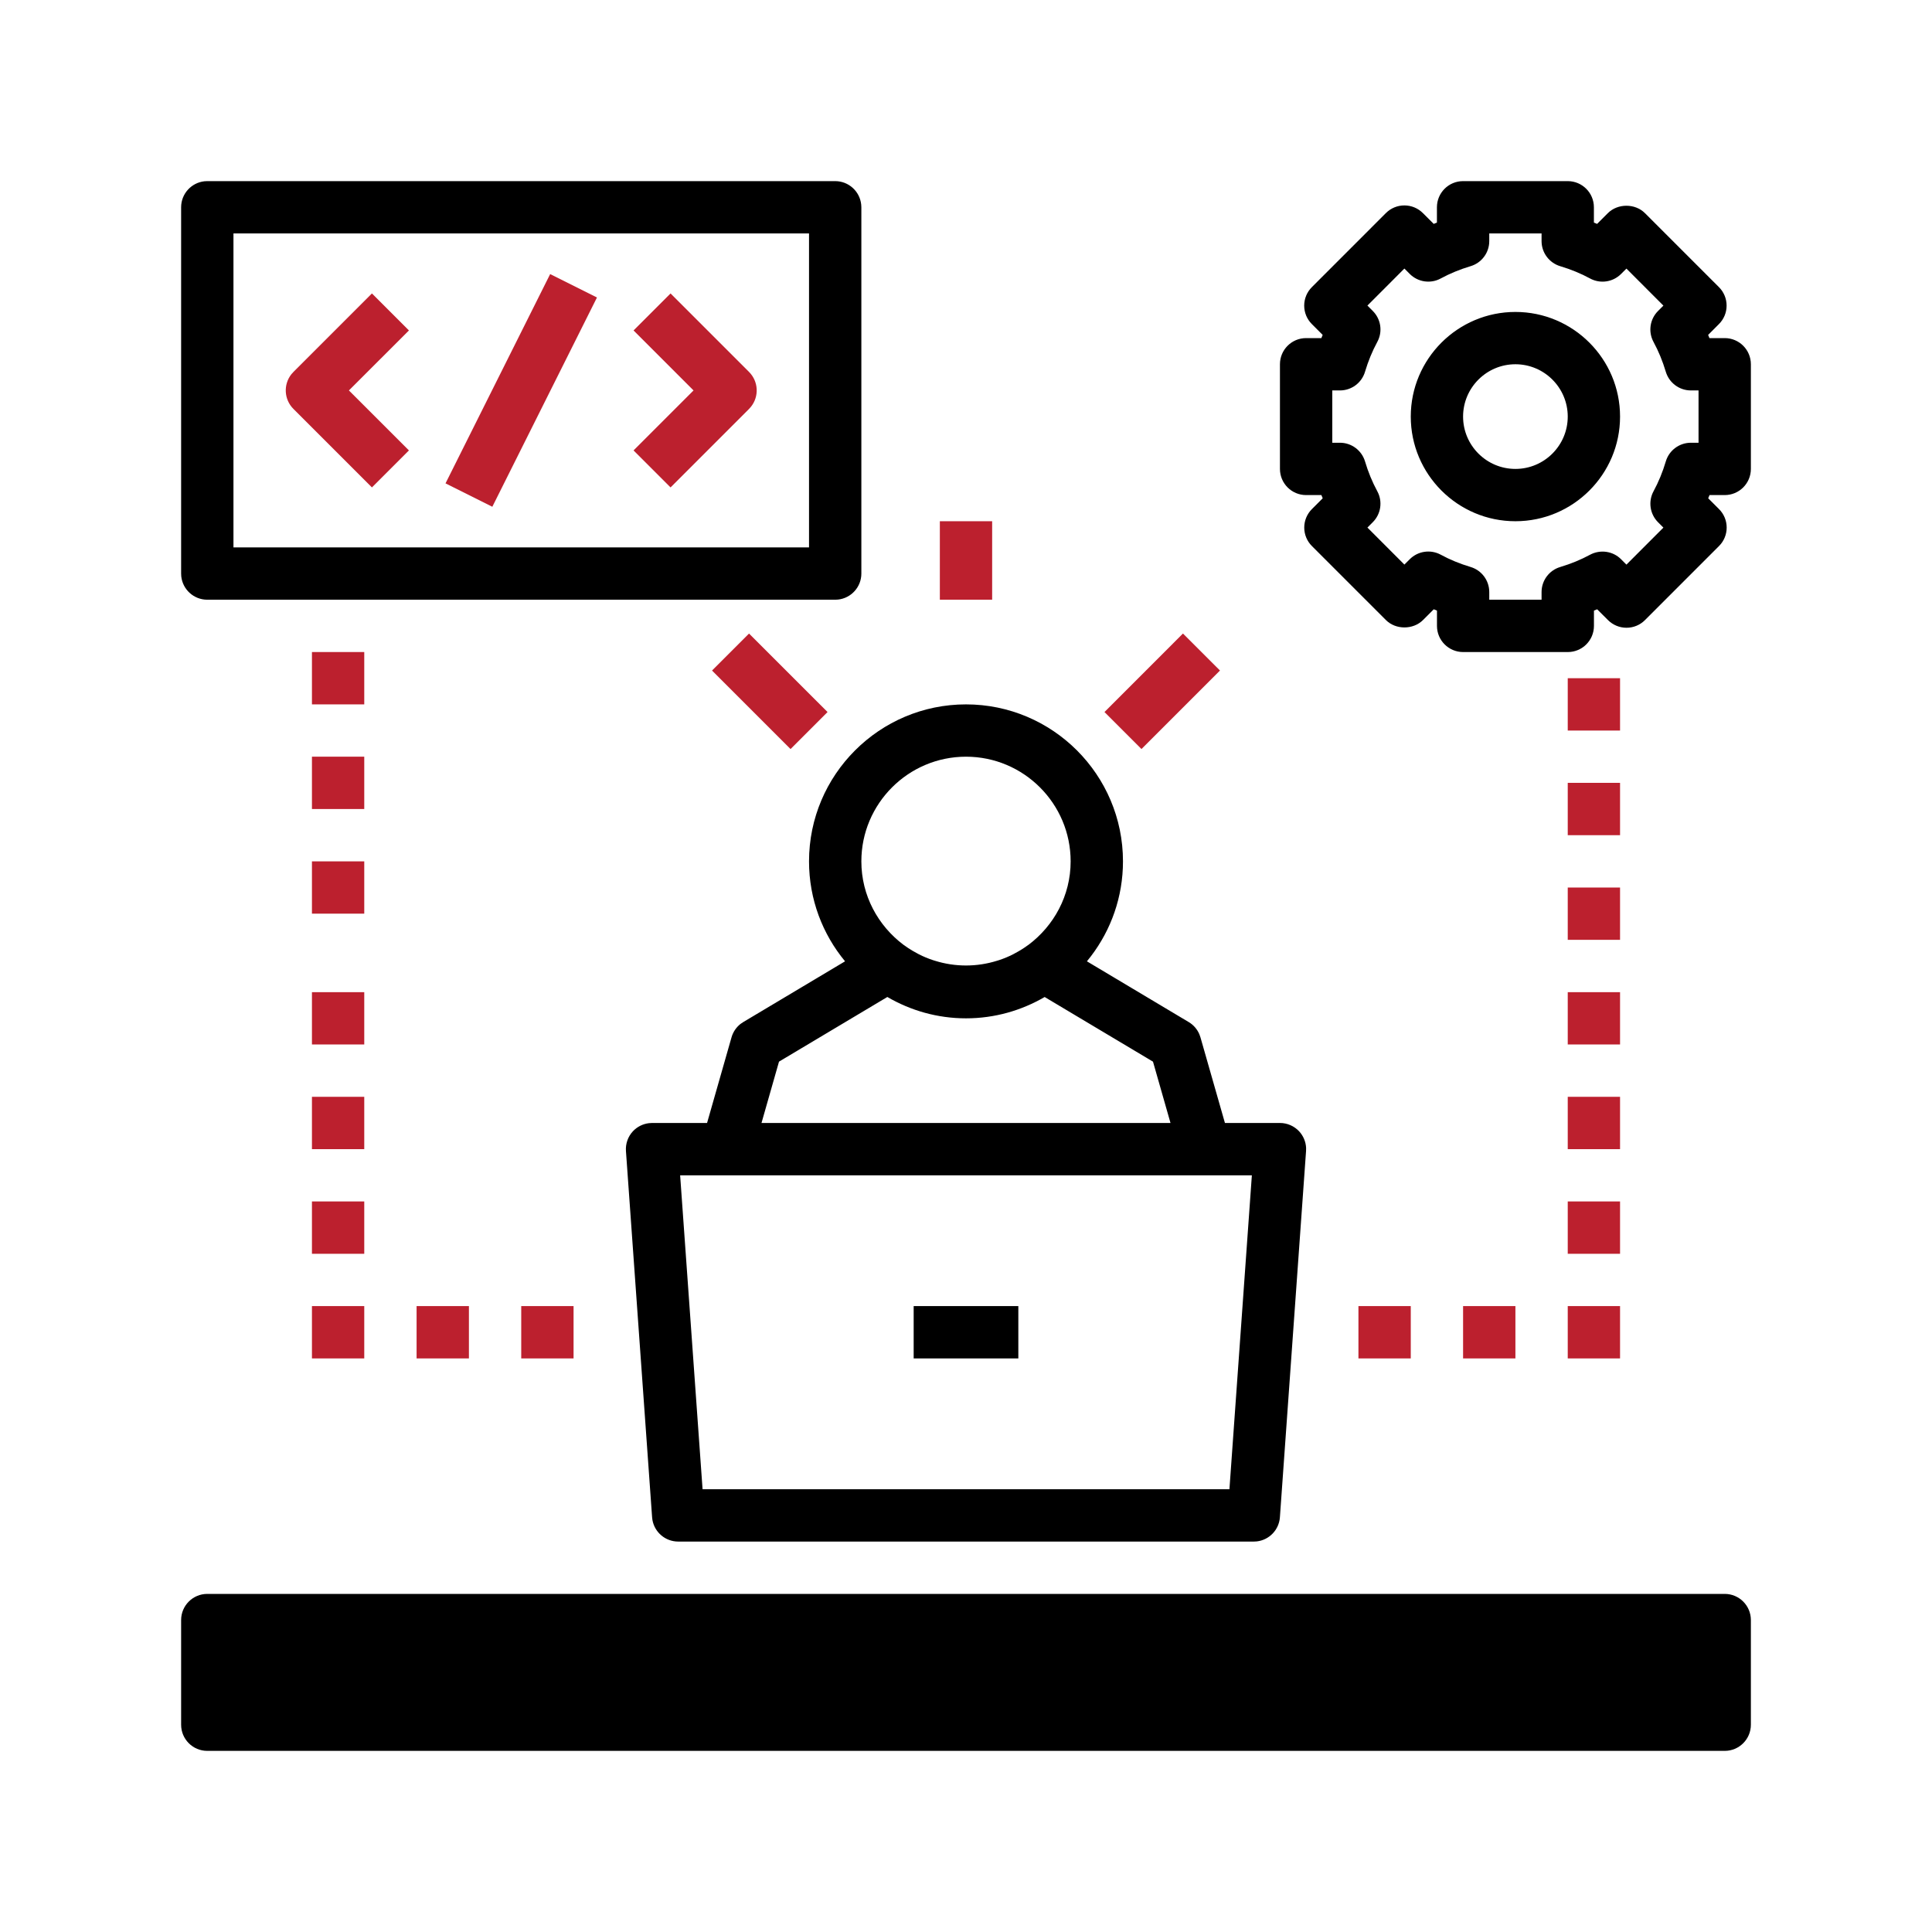
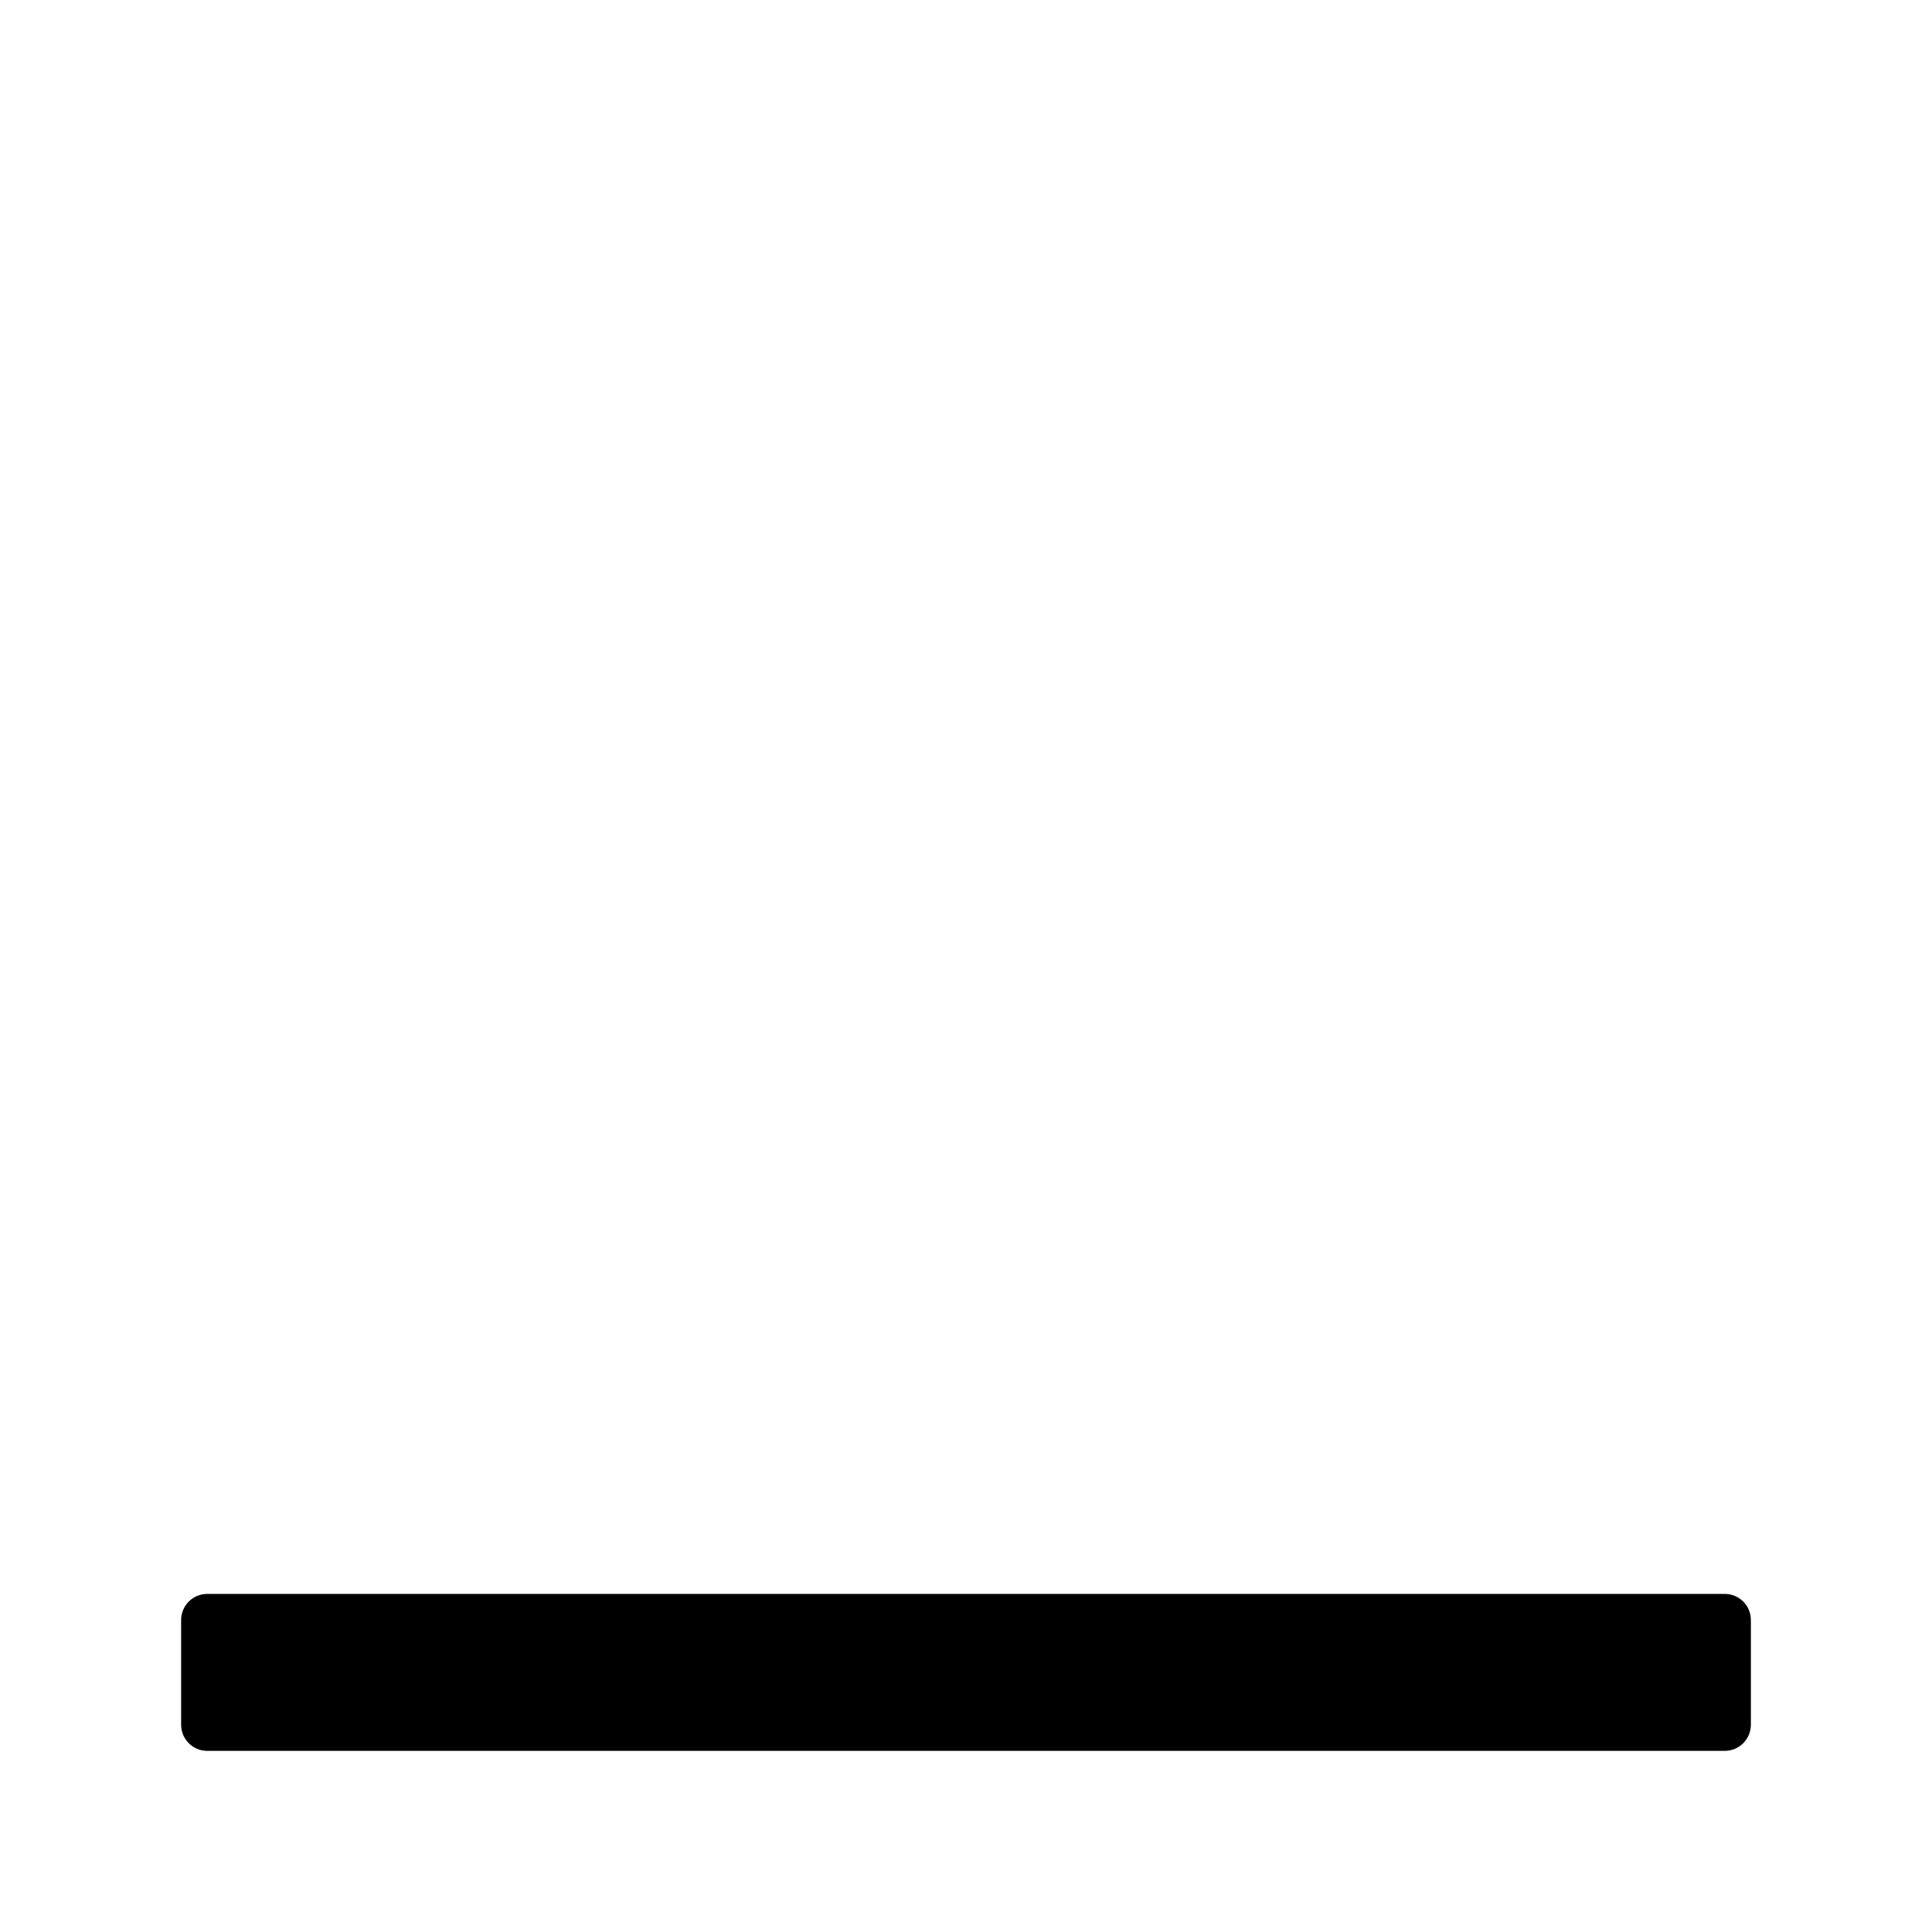
<svg xmlns="http://www.w3.org/2000/svg" width="80px" height="80px" viewBox="0 0 80 80" version="1.1">
  <title>BOH - Assets - Images - Software</title>
  <g id="Page-1" stroke="none" stroke-width="1" fill="none" fill-rule="evenodd">
    <g id="Artboard" transform="translate(-1125, -805)" fill-rule="nonzero">
      <g id="BOH---Assets---Images---Software" transform="translate(1125, 805)">
        <rect id="Rectangle-Copy-62" fill-opacity="0" fill="#D8D8D8" x="0" y="0" width="80" height="80" />
-         <path d="M70.333,68.167 L70.333,70.333 L9.667,70.333 L9.667,68.167 L70.333,68.167 Z M40,29.167 C43.585,29.167 46.5,32.082 46.5,35.667 C46.5,37.14 46.007,38.5 45.177,39.591 L45.007,39.806 L49.221,42.321 C49.419,42.438 49.572,42.615 49.662,42.824 L49.708,42.953 L50.722,46.5 L53,46.5 C53.301,46.5 53.587,46.625 53.793,46.844 C53.968,47.033 54.071,47.277 54.083,47.532 L54.081,47.66 L52.998,62.827 C52.96,63.354 52.55,63.77 52.037,63.827 L51.917,63.833 L28.083,63.833 C27.556,63.833 27.111,63.455 27.017,62.946 L27.002,62.827 L25.919,47.66 C25.898,47.36 26.002,47.064 26.207,46.844 C26.383,46.656 26.619,46.538 26.872,46.508 L27,46.5 L29.278,46.5 L30.291,42.953 C30.354,42.732 30.485,42.538 30.664,42.398 L30.778,42.321 L34.992,39.806 C34.061,38.681 33.5,37.239 33.5,35.667 C33.5,32.082 36.415,29.167 40,29.167 Z M51.837,48.667 L28.163,48.667 L29.092,61.667 L50.908,61.667 L51.837,48.667 Z M42.167,54.083 L42.167,56.25 L37.833,56.25 L37.833,54.083 L42.167,54.083 Z M36.743,41.283 L32.257,43.96 L31.532,46.5 L48.468,46.5 L47.743,43.961 L43.257,41.284 C42.298,41.842 41.187,42.167 40,42.167 C38.813,42.167 37.702,41.842 36.743,41.283 Z M40,31.333 C37.61,31.333 35.667,33.277 35.667,35.667 C35.667,37.086 36.362,38.337 37.419,39.128 C37.422,39.129 37.424,39.13 37.426,39.131 C37.544,39.219 37.666,39.298 37.791,39.372 L37.98,39.477 C38.003,39.49 38.027,39.504 38.051,39.516 C38.236,39.61 38.428,39.689 38.622,39.754 C38.653,39.765 38.686,39.775 38.718,39.784 C39.553,40.044 40.446,40.044 41.281,39.784 L41.378,39.754 L41.378,39.754 C41.573,39.689 41.764,39.61 41.949,39.516 C41.974,39.503 41.997,39.49 42.02,39.477 C42.211,39.376 42.396,39.263 42.574,39.131 L42.581,39.128 C43.638,38.337 44.333,37.086 44.333,35.667 C44.333,33.277 42.39,31.333 40,31.333 Z M64.917,7.5 C65.515,7.5 66,7.984 66,8.583 L66,8.583 L66,9.216 L66,9.216 L66.132,9.271 L66.58,8.824 C66.987,8.418 67.706,8.418 68.112,8.824 L68.112,8.824 L71.177,11.889 C71.381,12.091 71.495,12.367 71.495,12.655 C71.495,12.943 71.381,13.217 71.177,13.42 L71.177,13.42 L70.73,13.868 C70.748,13.911 70.766,13.956 70.784,14 L70.784,14 L71.417,14 C72.015,14 72.5,14.484 72.5,15.083 L72.5,15.083 L72.5,19.417 C72.5,20.016 72.015,20.5 71.417,20.5 L71.417,20.5 L70.788,20.5 C70.77,20.544 70.751,20.589 70.733,20.633 L70.733,20.633 L71.18,21.08 C71.384,21.282 71.498,21.557 71.498,21.846 C71.498,22.133 71.384,22.408 71.18,22.611 L71.18,22.611 L68.116,25.676 C67.913,25.88 67.638,25.994 67.35,25.994 C67.062,25.994 66.787,25.88 66.583,25.676 L66.583,25.676 L66.135,25.229 C66.091,25.247 66.047,25.266 66.002,25.284 L66.002,25.284 L66.002,25.917 C66.002,26.516 65.517,27 64.919,27 L64.919,27 L60.586,27 C59.987,27 59.502,26.516 59.502,25.917 L59.502,25.917 L59.502,25.284 L59.502,25.284 L59.369,25.229 L58.922,25.676 C58.514,26.082 57.795,26.082 57.389,25.676 L57.389,25.676 L54.324,22.611 C54.12,22.409 54.006,22.133 54.006,21.846 C54.006,21.557 54.12,21.283 54.324,21.08 L54.324,21.08 L54.771,20.633 C54.753,20.589 54.734,20.544 54.716,20.5 L54.716,20.5 L54.083,20.5 C53.485,20.5 53,20.016 53,19.417 L53,19.417 L53,15.083 C53,14.484 53.485,14 54.083,14 L54.083,14 L54.715,14 C54.732,13.956 54.751,13.911 54.769,13.868 L54.769,13.868 L54.322,13.42 C54.118,13.218 54.004,12.943 54.004,12.655 C54.004,12.367 54.118,12.092 54.322,11.889 L54.322,11.889 L57.386,8.824 C57.589,8.62 57.864,8.506 58.152,8.506 C58.441,8.506 58.716,8.62 58.919,8.824 L58.919,8.824 L59.367,9.271 L59.367,9.271 L59.5,9.216 L59.5,8.583 C59.5,7.984 59.985,7.5 60.583,7.5 L60.583,7.5 Z M34.583,7.5 C35.141,7.5 35.601,7.922 35.66,8.465 L35.667,8.583 L35.667,23.75 C35.667,24.309 35.244,24.768 34.701,24.827 L34.583,24.833 L8.583,24.833 C8.025,24.833 7.565,24.411 7.506,23.868 L7.5,23.75 L7.5,8.583 C7.5,8.024 7.923,7.565 8.465,7.506 L8.583,7.5 L34.583,7.5 Z M63.833,9.667 L61.667,9.667 L61.667,9.985 C61.667,10.464 61.351,10.886 60.893,11.022 C60.452,11.154 60.037,11.325 59.659,11.53 C59.239,11.76 58.715,11.683 58.376,11.344 L58.376,11.344 L58.153,11.12 L56.622,12.653 L56.844,12.876 C57.184,13.215 57.26,13.736 57.031,14.158 C56.823,14.541 56.653,14.956 56.523,15.392 C56.388,15.851 55.964,16.167 55.485,16.167 L55.485,16.167 L55.167,16.167 L55.167,18.333 L55.485,18.333 C55.964,18.333 56.386,18.649 56.523,19.107 C56.653,19.546 56.824,19.959 57.03,20.34 C57.26,20.762 57.183,21.285 56.844,21.623 L56.844,21.623 L56.622,21.846 L58.153,23.378 L58.376,23.155 C58.715,22.816 59.238,22.741 59.659,22.969 C60.037,23.175 60.452,23.345 60.893,23.477 C61.351,23.613 61.667,24.036 61.667,24.515 L61.667,24.515 L61.667,24.833 L63.833,24.833 L63.833,24.515 C63.833,24.036 64.149,23.613 64.607,23.478 C65.048,23.346 65.463,23.175 65.841,22.97 C66.264,22.744 66.787,22.818 67.124,23.156 L67.124,23.156 L67.347,23.38 L68.878,21.847 L68.656,21.625 C68.317,21.285 68.241,20.763 68.47,20.341 C68.676,19.96 68.847,19.546 68.977,19.108 C69.112,18.649 69.536,18.333 70.015,18.333 L70.015,18.333 L70.333,18.333 L70.333,16.167 L70.015,16.167 C69.536,16.167 69.114,15.851 68.977,15.393 C68.847,14.956 68.676,14.542 68.469,14.159 C68.24,13.737 68.317,13.215 68.656,12.877 L68.656,12.877 L68.878,12.655 L67.347,11.122 L67.124,11.345 C66.784,11.684 66.262,11.76 65.841,11.531 C65.463,11.325 65.048,11.155 64.607,11.023 C64.149,10.886 63.833,10.464 63.833,9.985 L63.833,9.985 L63.833,9.667 Z M33.5,9.667 L9.667,9.667 L9.667,22.667 L33.5,22.667 L33.5,9.667 Z M62.75,12.917 C65.14,12.917 67.083,14.86 67.083,17.25 C67.083,19.64 65.14,21.583 62.75,21.583 C60.36,21.583 58.417,19.64 58.417,17.25 C58.417,14.86 60.36,12.917 62.75,12.917 Z M62.75,15.083 C61.555,15.083 60.583,16.055 60.583,17.25 C60.583,18.445 61.555,19.417 62.75,19.417 C63.945,19.417 64.917,18.445 64.917,17.25 C64.917,16.055 63.945,15.083 62.75,15.083 Z" id="Combined-Shape" fill="#000000" />
        <path d="M71.417,66 L8.583,66 C7.985,66 7.5,66.484 7.5,67.083 L7.5,71.417 C7.5,72.016 7.985,72.5 8.583,72.5 L71.417,72.5 C72.015,72.5 72.5,72.016 72.5,71.417 L72.5,67.083 C72.5,66.484 72.015,66 71.417,66 Z" id="Path" fill="#000000" />
-         <path d="M58.417,54.083 L58.417,56.25 L56.25,56.25 L56.25,54.083 L58.417,54.083 Z M62.75,54.083 L62.75,56.25 L60.583,56.25 L60.583,54.083 L62.75,54.083 Z M67.083,54.083 L67.083,56.25 L64.917,56.25 L64.917,54.083 L67.083,54.083 Z M23.75,54.083 L23.75,56.25 L21.583,56.25 L21.583,54.083 L23.75,54.083 Z M19.417,54.083 L19.417,56.25 L17.25,56.25 L17.25,54.083 L19.417,54.083 Z M15.083,54.083 L15.083,56.25 L12.917,56.25 L12.917,54.083 L15.083,54.083 Z M67.083,49.75 L67.083,51.917 L64.917,51.917 L64.917,49.75 L67.083,49.75 Z M15.083,49.75 L15.083,51.917 L12.917,51.917 L12.917,49.75 L15.083,49.75 Z M67.083,45.417 L67.083,47.583 L64.917,47.583 L64.917,45.417 L67.083,45.417 Z M15.083,45.417 L15.083,47.583 L12.917,47.583 L12.917,45.417 L15.083,45.417 Z M67.083,41.083 L67.083,43.25 L64.917,43.25 L64.917,41.083 L67.083,41.083 Z M15.083,41.083 L15.083,43.25 L12.917,43.25 L12.917,41.083 L15.083,41.083 Z M67.083,36.75 L67.083,38.917 L64.917,38.917 L64.917,36.75 L67.083,36.75 Z M15.083,35.667 L15.083,37.833 L12.917,37.833 L12.917,35.667 L15.083,35.667 Z M67.083,32.417 L67.083,34.583 L64.917,34.583 L64.917,32.417 L67.083,32.417 Z M15.083,31.333 L15.083,33.5 L12.917,33.5 L12.917,31.333 L15.083,31.333 Z M31.016,26.234 L34.267,29.484 L32.735,31.017 L29.484,27.766 L31.016,26.234 Z M48.984,26.233 L50.517,27.765 L47.266,31.016 L45.734,29.484 L48.984,26.233 Z M67.083,28.083 L67.083,30.25 L64.917,30.25 L64.917,28.083 L67.083,28.083 Z M15.083,27 L15.083,29.167 L12.917,29.167 L12.917,27 L15.083,27 Z M41.083,21.583 L41.083,24.833 L38.917,24.833 L38.917,21.583 L41.083,21.583 Z M22.781,11.349 L24.719,12.318 L20.386,20.984 L18.448,20.015 L22.781,11.349 Z M15.401,12.151 L16.933,13.683 L14.448,16.167 L16.933,18.651 L15.401,20.183 L12.151,16.933 C11.757,16.539 11.729,15.921 12.066,15.495 L12.151,15.401 L15.401,12.151 Z M27.766,12.151 L31.016,15.401 C31.409,15.794 31.437,16.413 31.1,16.838 L31.016,16.933 L27.766,20.183 L26.234,18.651 L28.718,16.167 L26.234,13.683 L27.766,12.151 Z" id="Combined-Shape" fill="#BC202E" />
      </g>
    </g>
  </g>
</svg>